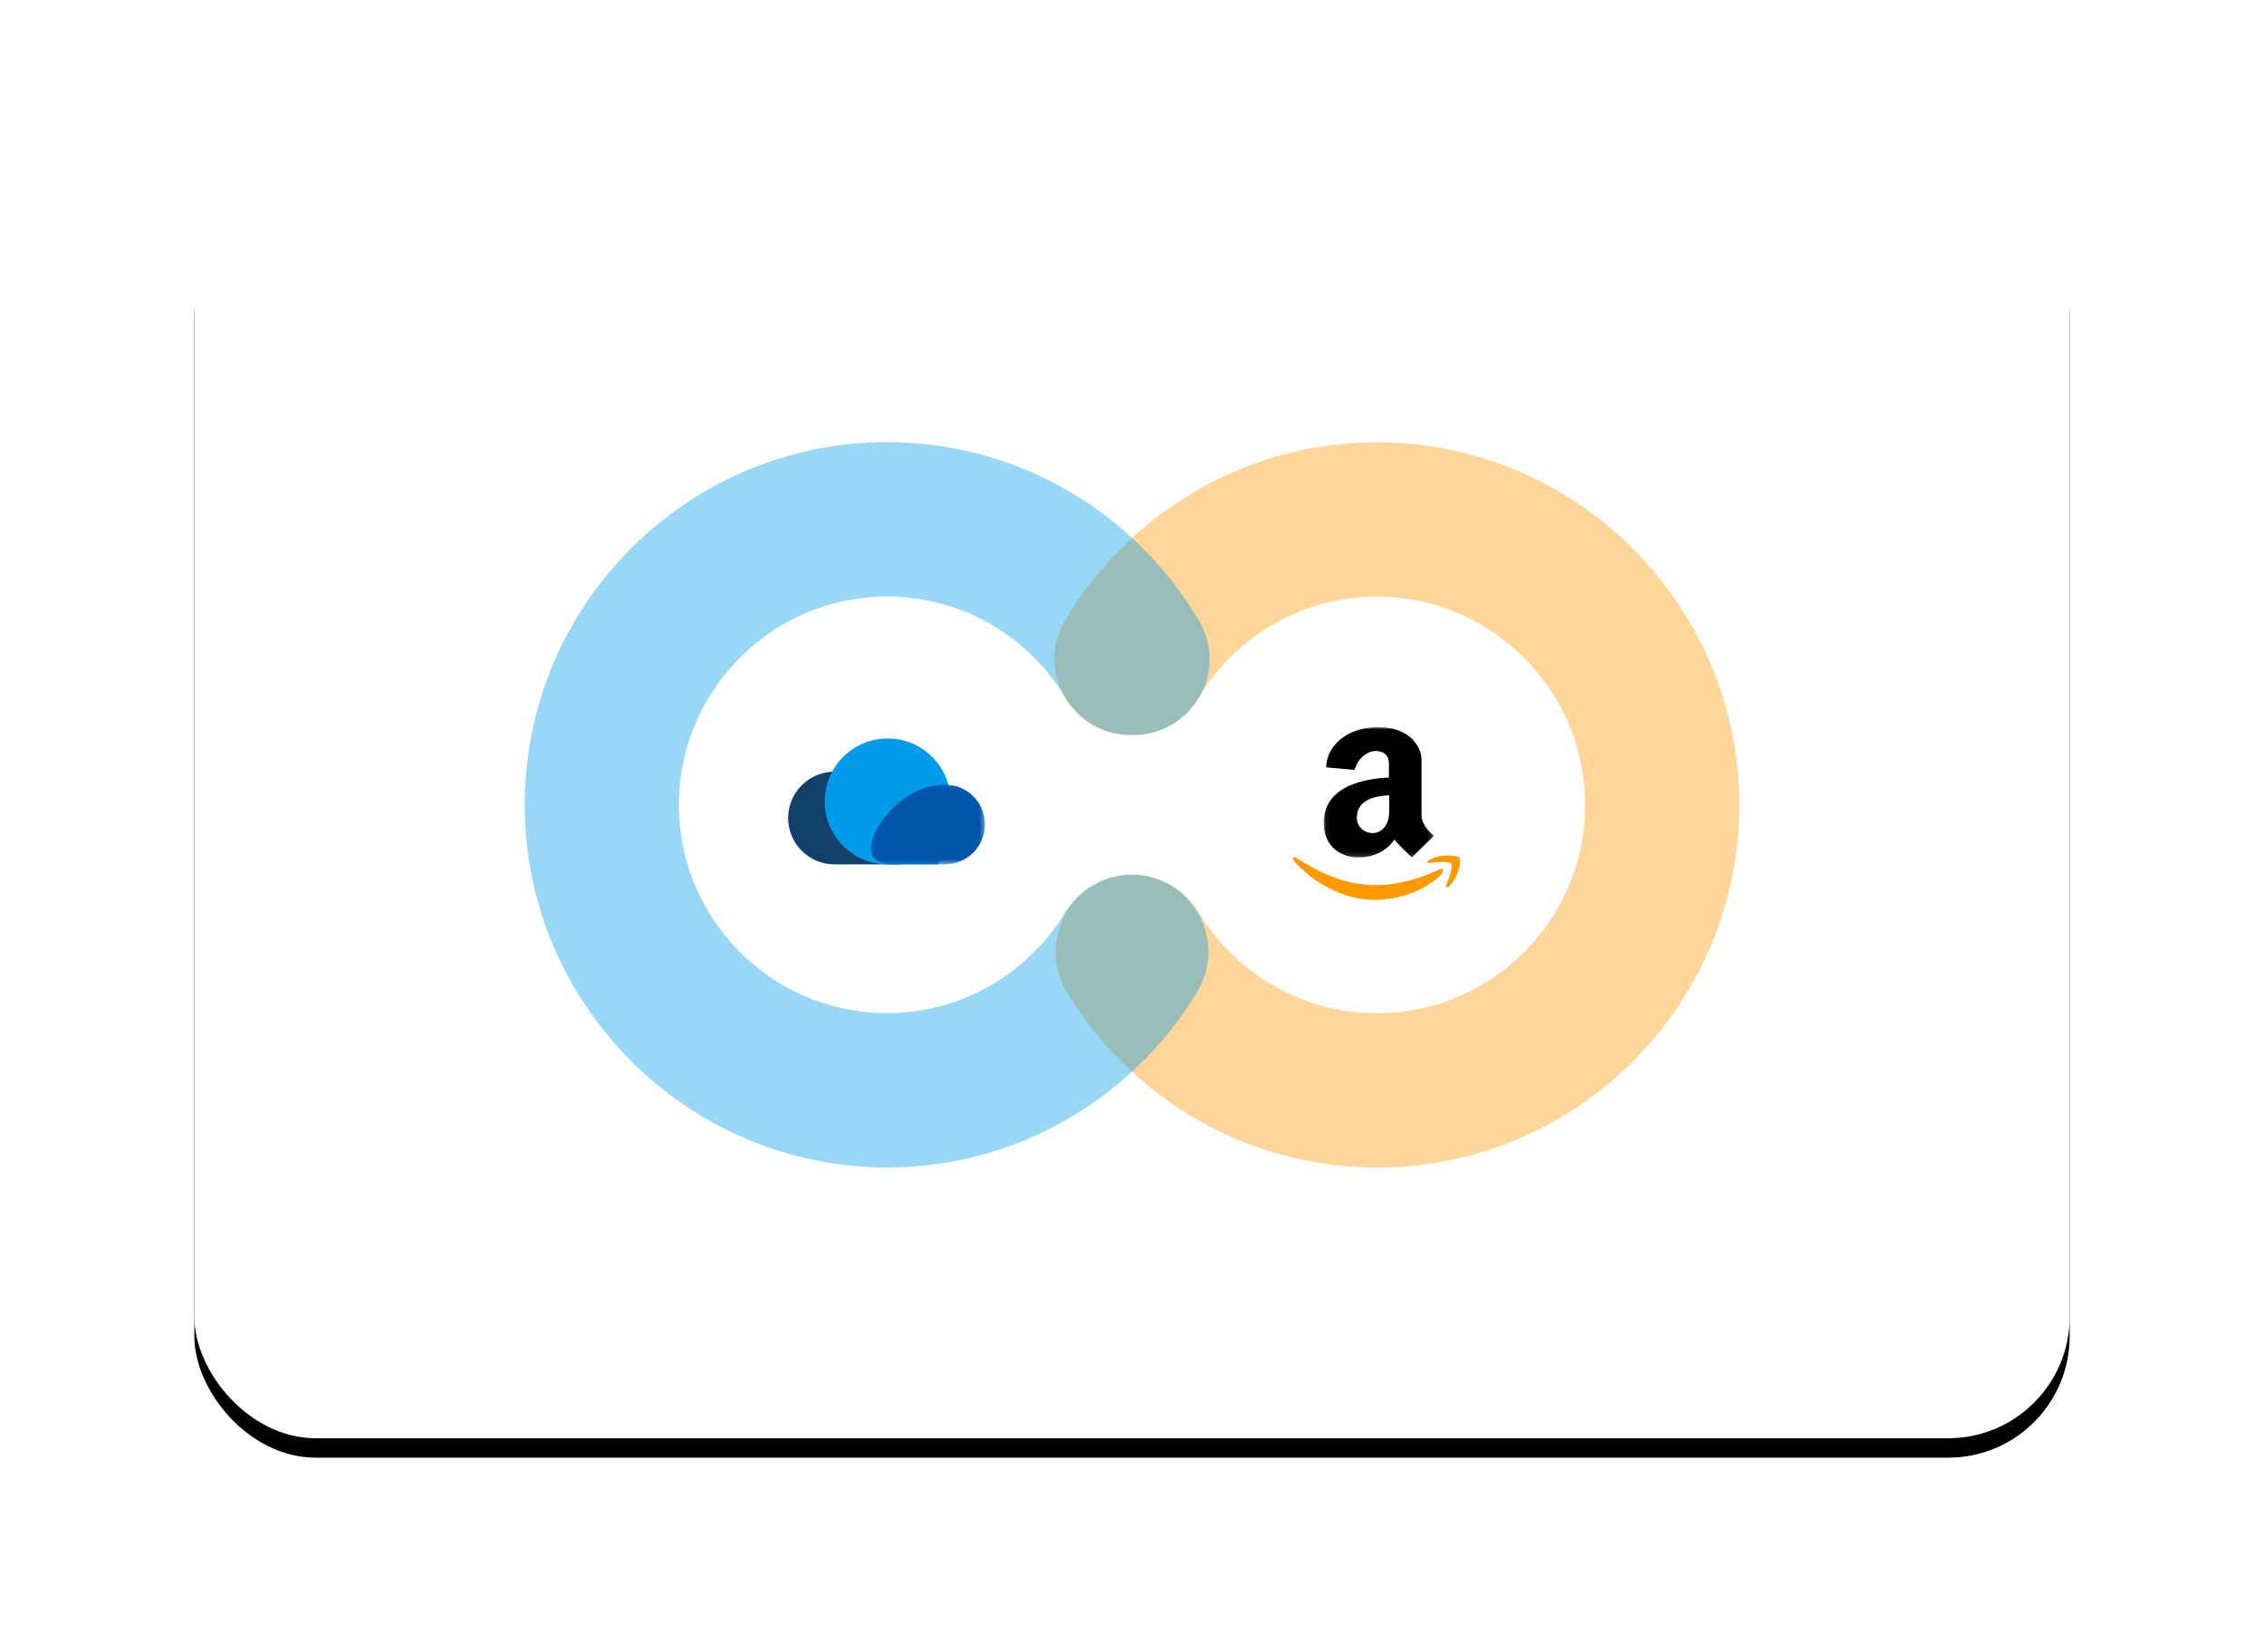
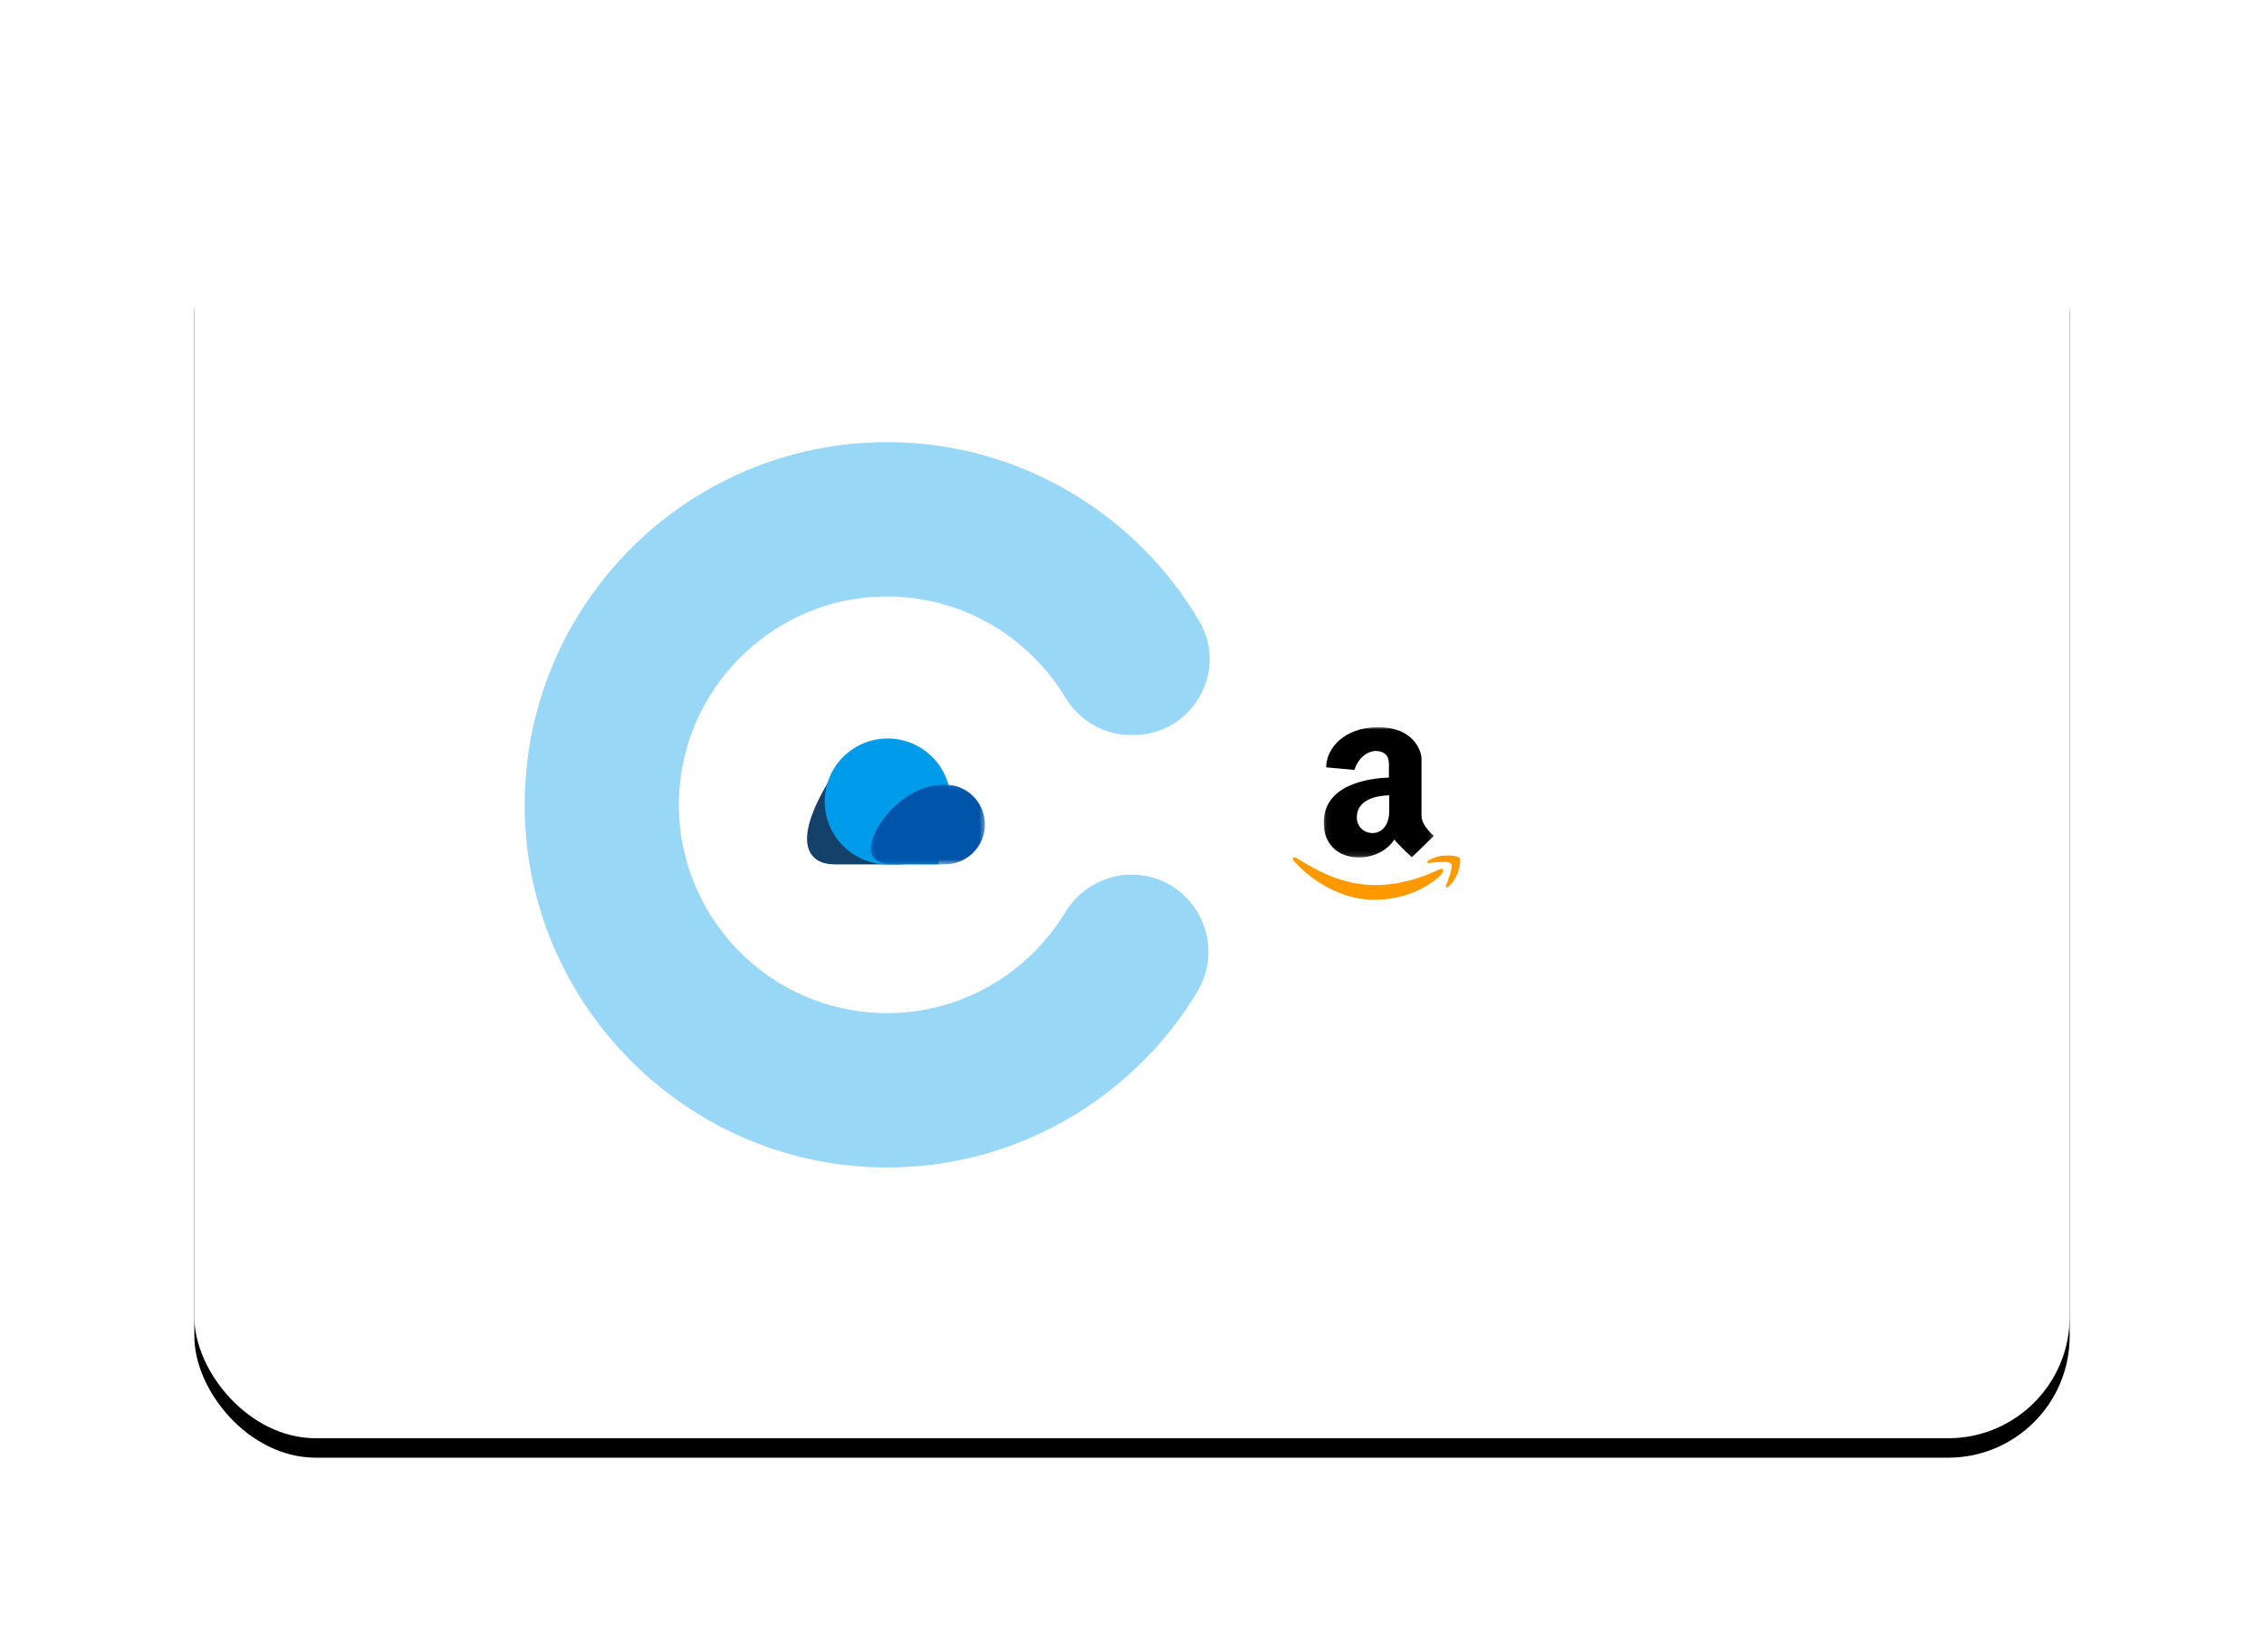
<svg xmlns="http://www.w3.org/2000/svg" xmlns:xlink="http://www.w3.org/1999/xlink" width="466px" height="340px" viewBox="0 0 466 340" version="1.1">
  <title>unlock-major-cost</title>
  <defs>
    <rect id="path-1" x="0" y="0" width="386" height="260" rx="25" />
    <filter x="-16.1%" y="-22.3%" width="132.1%" height="147.7%" filterUnits="objectBoundingBox" id="filter-2">
      <feOffset dx="0" dy="4" in="SourceAlpha" result="shadowOffsetOuter1" />
      <feGaussianBlur stdDeviation="20" in="shadowOffsetOuter1" result="shadowBlurOuter1" />
      <feColorMatrix values="0 0 0 0 0.012 0 0 0 0 0.004 0 0 0 0 0.173 0 0 0 0.05 0" type="matrix" in="shadowBlurOuter1" />
    </filter>
    <polygon id="path-3" points="0.081 0.03 22.766 0.03 22.766 26.857 0.081 26.857" />
    <polygon id="path-5" points="0.16 0.078 23.657 0.078 23.657 16.52 0.16 16.52" />
  </defs>
  <g id="Page-1" stroke="none" stroke-width="1" fill="none" fill-rule="evenodd">
    <g id="LP-assets" transform="translate(-300, -906)">
      <g id="Group-14-Copy" transform="translate(340, 942)">
        <g id="Rectangle-Copy-12">
          <use fill="black" fill-opacity="1" filter="url(#filter-2)" xlink:href="#path-1" />
          <use fill="#FFFFFF" fill-rule="evenodd" xlink:href="#path-1" />
        </g>
        <g id="Group-2" transform="translate(68, 55)">
-           <path d="M233.874,89.031 C228.246,89.031 223.118,92.063 220.193,96.875 C212.671,109.251 199.068,117.535 183.568,117.535 C159.379,117.535 139.8,97.358 140.766,72.926 C141.632,51.039 159.218,33.106 181.067,31.856 C197.639,30.908 212.345,39.45 220.254,52.545 C223.124,57.297 228.181,60.288 233.729,60.288 L234.33,60.288 C246.34,60.288 253.947,47.218 247.848,36.862 C246.167,34.008 244.302,31.274 242.27,28.68 C228.203,10.725 206.104,-0.637 181.437,0.055 C142.422,1.149 110.583,32.648 109.06,71.685 C107.401,114.187 141.467,149.295 183.568,149.295 C207.374,149.295 228.609,138.075 242.27,120.64 C244.126,118.27 245.842,115.784 247.407,113.197 C253.822,102.586 246.265,89.031 233.874,89.031" id="amazon" fill="#FF9900" opacity="0.4" style="mix-blend-mode: multiply;" transform="translate(179.501, 74.66) scale(-1, 1) translate(-179.501, -74.66) " />
          <path d="M66.432,7.47939722e-14 C42.635,7.47939722e-14 21.399,11.219 7.731,28.655 C5.698,31.25 3.833,33.984 2.152,36.839 C-3.947,47.194 3.658,60.264 15.669,60.264 L16.273,60.264 C21.82,60.264 26.876,57.273 29.746,52.521 C37.656,39.423 52.367,30.88 68.943,31.832 C90.792,33.086 108.374,51.023 109.235,72.911 C110.196,97.337 90.628,117.51 66.432,117.51 C50.932,117.51 37.329,109.227 29.808,96.85 C26.882,92.038 21.754,89.006 16.127,89.006 C3.735,89.006 -3.821,102.561 2.593,113.172 C4.158,115.76 5.875,118.245 7.731,120.615 C21.815,138.581 43.935,149.947 68.614,149.238 C107.626,148.118 139.443,116.599 140.943,77.564 C142.575,35.083 108.527,7.47939722e-14 66.432,7.47939722e-14" id="groupon" fill="#009ceb" opacity="0.4" style="mix-blend-mode: multiply;" transform="translate(70.5, 74.635) scale(-1, 1) translate(-70.5, -74.635) " />
          <g id="Group-7" transform="translate(158.103, 58.48)">
            <g id="Group-3" transform="translate(0, 26.469)" fill="#FF9900">
              <path d="M34.333,0.65 C33.944,0.118 31.953,0.047 30.676,0.19 C29.399,0.332 27.503,1.118 27.694,1.578 C27.765,1.752 27.94,1.681 28.788,1.578 C29.637,1.475 32.096,1.189 32.588,1.831 C33.079,2.474 31.795,5.662 31.564,6.194 C31.334,6.725 31.636,6.836 32.096,6.48 C32.844,5.805 33.425,4.966 33.793,4.029 C34.333,2.823 34.618,1.078 34.333,0.65 M30.216,2.958 C15.55,9.882 6.46,4.1 0.638,0.578 C0.281,0.332 -0.321,0.618 0.21,1.221 C2.161,3.561 8.515,9.24 16.788,9.24 C25.06,9.24 30.034,4.734 30.636,3.918 C31.239,3.101 30.843,2.641 30.216,2.958" id="Fill-1" />
            </g>
            <g id="Group-6" transform="translate(6.276, 0.144)">
              <mask id="mask-4" fill="white">
                <use xlink:href="#path-3" />
              </mask>
              <g id="Clip-5" />
              <path d="M13.565,17.25 C13.565,23.595 6.895,22.644 6.895,18.638 C6.895,14.91 10.908,14.125 13.565,14.053 L13.565,17.25 Z M13.565,10.397 C9.694,10.54 0.081,11.642 0.081,19.701 C0.081,28.362 11.051,28.719 14.636,23.143 C14.768,23.38 14.937,23.594 15.136,23.778 C15.136,23.778 16.445,25.166 18.221,26.832 L22.766,22.398 C22.766,22.398 20.212,20.415 20.212,18.21 L20.212,6.566 C20.173,4.535 18.261,0.03 11.297,0.03 C4.333,0.03 0.581,4.4 0.581,8.303 L6.403,8.834 C7.68,4.932 10.702,4.932 10.702,4.932 C13.716,4.932 13.502,7.375 13.502,7.914 L13.502,10.397 L13.565,10.397 Z" id="Fill-4" fill="#000000" mask="url(#mask-4)" />
            </g>
          </g>
          <g id="Group-19" transform="translate(54.219, 60.986)">
            <g id="Group-3" transform="translate(0, 6.802)" fill="#134169">
-               <path d="M9.586,0.027 C4.292,0.031 -6.48142279e-05,4.298 -6.48142279e-05,9.568 C-6.48142279e-05,14.837 4.292,19.109 9.586,19.109 L22.394,19.109 C22.394,19.109 25.801,19.252 26.928,16.94 C28.929,12.836 20.607,0.017 9.586,0.027" id="Fill-1" />
+               <path d="M9.586,0.027 C-6.48142279e-05,14.837 4.292,19.109 9.586,19.109 L22.394,19.109 C22.394,19.109 25.801,19.252 26.928,16.94 C28.929,12.836 20.607,0.017 9.586,0.027" id="Fill-1" />
            </g>
            <path d="M33.454,12.956 C33.454,5.801 27.65,-1.55141296e-13 20.491,-1.55141296e-13 C13.332,-1.55141296e-13 7.528,5.801 7.528,12.956 C7.528,20.112 13.332,25.913 20.491,25.913 L30.88,25.913 C30.88,25.913 33.454,16.322 33.454,12.956" id="Fill-4" fill="#009ceb" />
            <g id="Group-8" transform="translate(16.852, 9.393)">
              <mask id="mask-6" fill="white">
                <use xlink:href="#path-5" />
              </mask>
              <g id="Clip-7" />
              <path d="M15.398,0.078 C19.96,0.082 23.657,3.759 23.657,8.299 C23.657,12.839 19.96,16.52 15.398,16.52 L4.363,16.52 C4.363,16.52 1.481,16.53 0.456,14.65 C-1.426,11.196 5.902,0.07 15.398,0.078" id="Fill-6" fill="#0055aa" mask="url(#mask-6)" />
            </g>
          </g>
        </g>
      </g>
    </g>
  </g>
</svg>